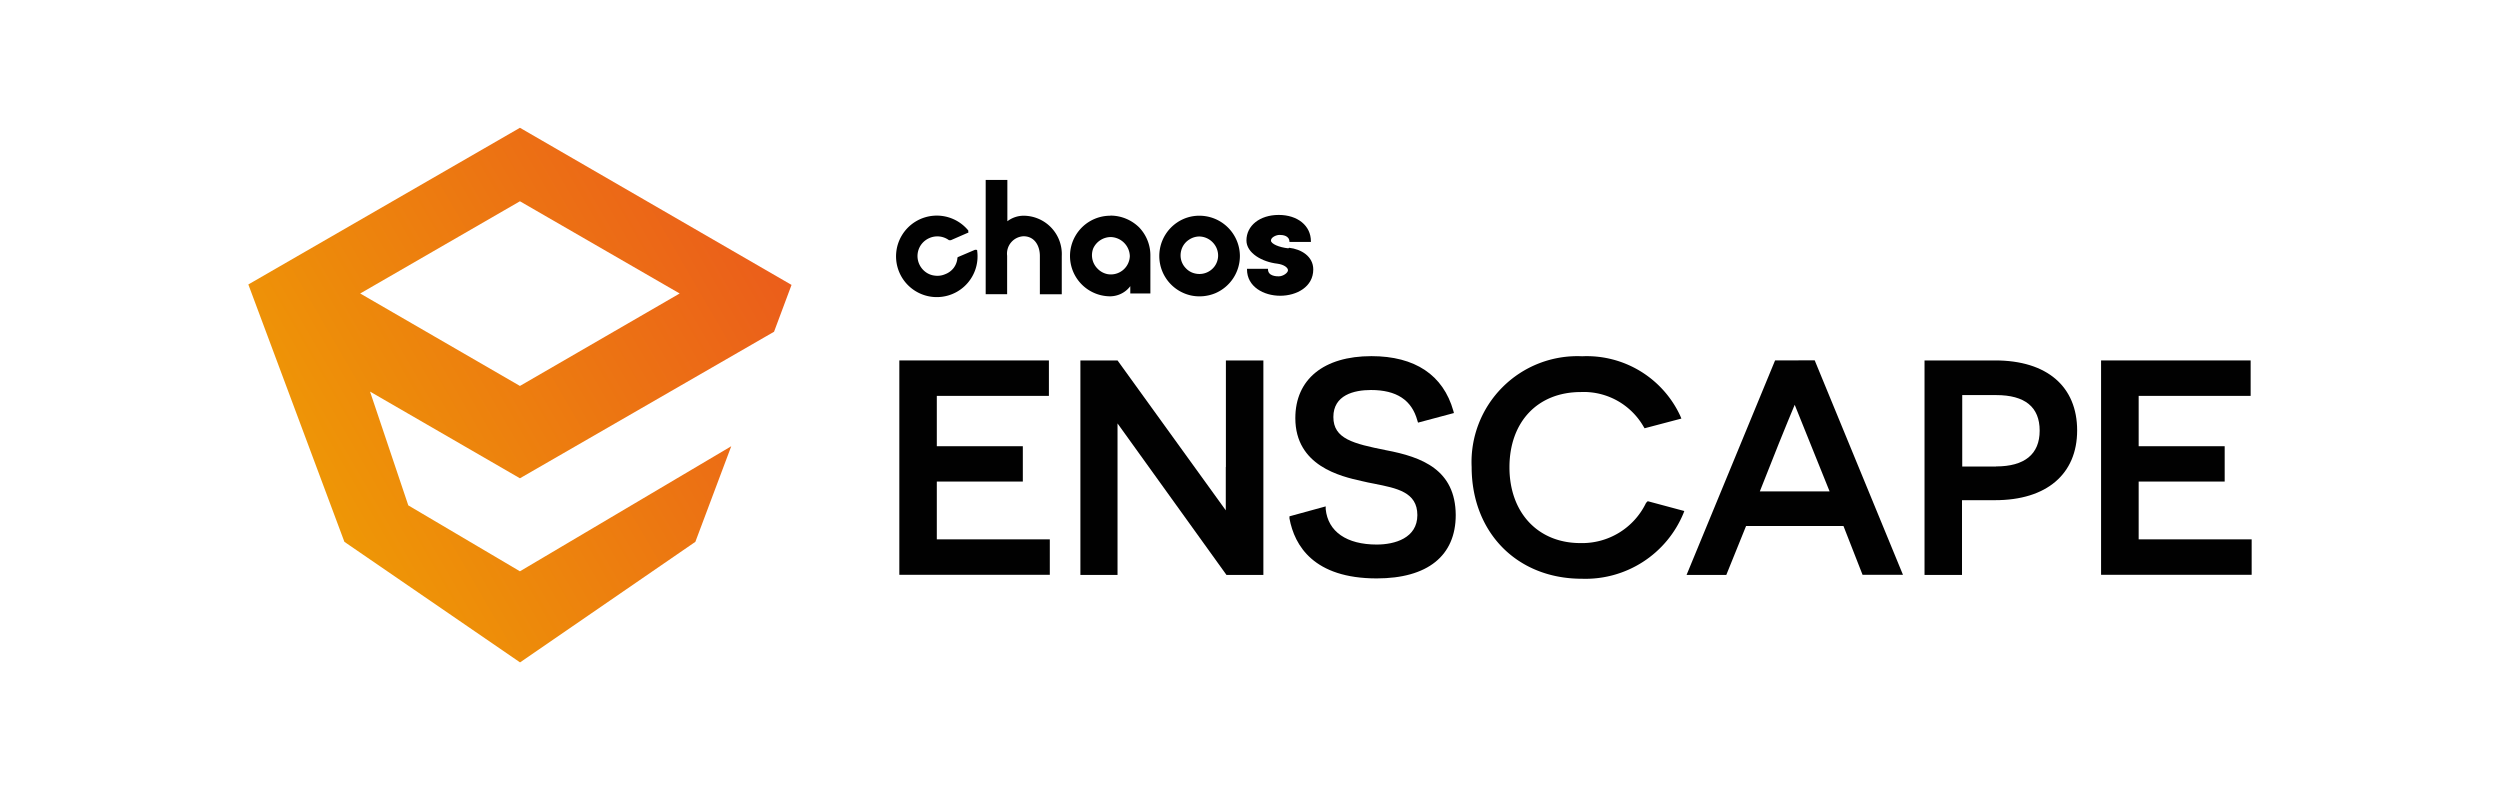
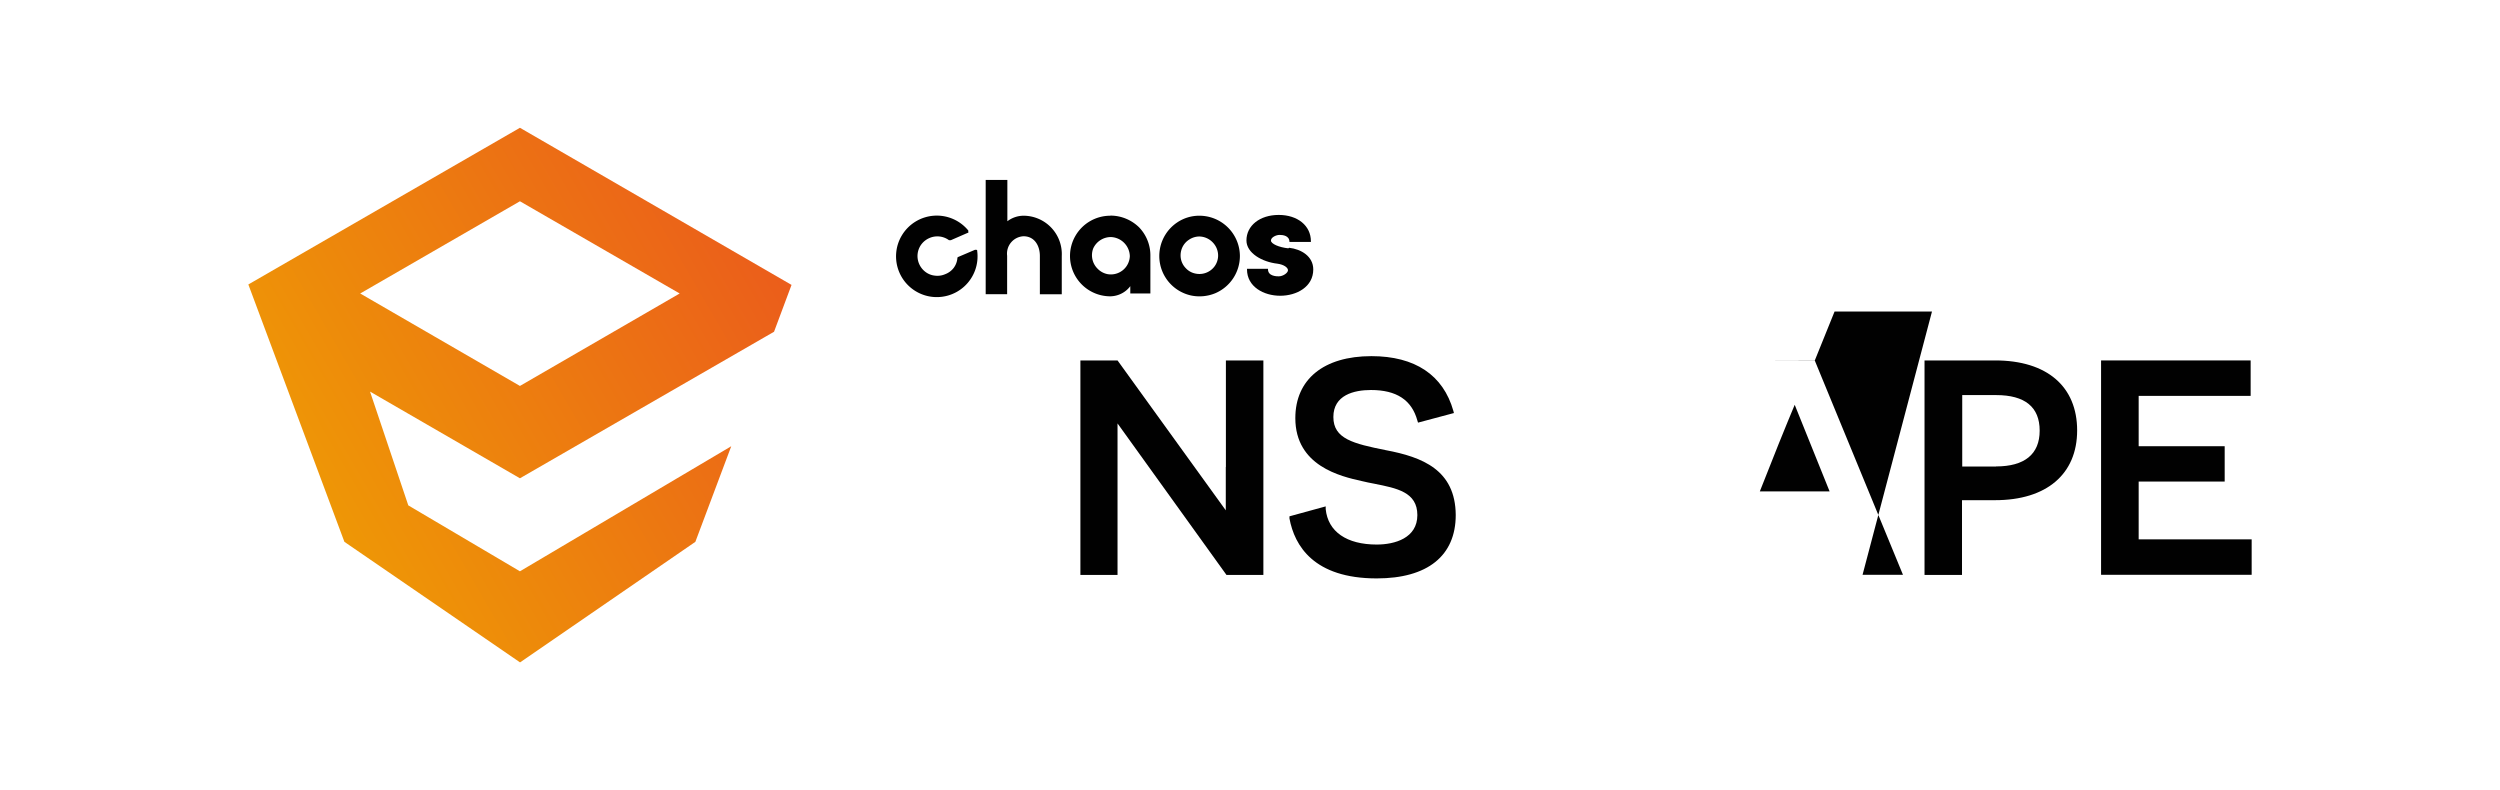
<svg xmlns="http://www.w3.org/2000/svg" viewBox="0 0 221.47 70">
  <defs>
    <linearGradient id="b546984d-f811-4ac4-b5eb-379a6b73d075" x1="118.19" y1="123.97" x2="119.32" y2="123.97" gradientTransform="matrix(-34.98, 20.2, 20.2, 34.98, 1698.93, -6701.96)" gradientUnits="userSpaceOnUse">
      <stop offset="0" stop-color="#eb5d1b" />
      <stop offset="0.01" stop-color="#eb5d1b" />
      <stop offset="1" stop-color="#ee9606" />
    </linearGradient>
  </defs>
  <g id="b5e3e718-9849-4309-8b10-2b2595db7e61" data-name="Enscape">
    <path d="M114.13,22c-.83-.09-1.54-.4-1.54-.69s.47-.5.76-.5.88.06.88.62v0l0,0,0,0h1.84l.06,0,0-.06c0-1.37-1.17-2.33-2.85-2.33s-2.86.95-2.86,2.26c0,1.13,1.41,1.91,2.75,2.06.58.08.93.35.93.58s-.43.54-.82.54c-.16,0-.95,0-.95-.62l0-.05,0,0h-1.86l0,0v.06c0,1.53,1.48,2.33,2.94,2.33s2.93-.79,2.93-2.33c0-1.17-1.08-1.8-2.14-1.92" fill="#010101" />
    <path d="M90.69,19.11a2.39,2.39,0,0,0-1.45.49V16l0-.06-.06,0H87.38l-.06,0,0,.06V26l0,.06.06,0h1.78l.06,0,0-.06V22.66a1.54,1.54,0,0,1,1.45-1.73c1,0,1.45.87,1.45,1.74V26l0,.07.07,0H94l.06,0,0-.07V22.68A3.4,3.4,0,0,0,90.69,19.11Z" fill="#010101" />
    <path d="M100.09,22.68a1.68,1.68,0,0,1-2,1.6,1.67,1.67,0,0,1-.85-.47A1.68,1.68,0,0,1,96.85,22a1.72,1.72,0,0,1,1.55-1,1.74,1.74,0,0,1,1.69,1.74Zm-1.73-3.57a3.57,3.57,0,1,0,0,7.14,2.27,2.27,0,0,0,1-.25,2.2,2.2,0,0,0,.77-.65V26l0,0h1.72l.06,0,0-.06V22.68a3.58,3.58,0,0,0-1-2.54,3.66,3.66,0,0,0-1.17-.77,3.6,3.6,0,0,0-1.37-.27" fill="#010101" />
    <path d="M107.91,22.68a1.63,1.63,0,0,1-.31.91,1.67,1.67,0,0,1-1.72.64,1.57,1.57,0,0,1-.83-.47,1.62,1.62,0,0,1-.44-.85,1.72,1.72,0,0,1,.11-.95,1.63,1.63,0,0,1,.62-.73,1.65,1.65,0,0,1,.91-.28,1.69,1.69,0,0,1,1.19.53A1.67,1.67,0,0,1,107.91,22.68Zm-1.66-3.57a3.49,3.49,0,0,0-2,.62,3.58,3.58,0,0,0,1.33,6.46,3.66,3.66,0,0,0,2.07-.21,3.59,3.59,0,0,0,2.19-3.3,3.59,3.59,0,0,0-3.61-3.57Z" fill="#010101" />
    <path d="M83.73,24.29a1.7,1.7,0,0,1-.89.13A1.66,1.66,0,0,1,82,24.1a1.78,1.78,0,0,1-.57-.71,1.74,1.74,0,0,1,.19-1.74,1.77,1.77,0,0,1,.71-.56,1.74,1.74,0,0,1,1.74.19l.08,0h.08l1.49-.65.06,0,0-.07v-.07l0-.07a3.61,3.61,0,1,0,.79,1.83l0-.07-.06-.05-.07,0-.07,0-1.5.64-.06.06,0,.08a1.68,1.68,0,0,1-.33.83A1.7,1.7,0,0,1,83.73,24.29Z" fill="#010101" />
-     <polygon points="82.99 42.66 90.61 42.66 90.61 39.53 82.99 39.53 82.99 35.07 92.92 35.07 92.92 31.93 79.67 31.93 79.67 50.92 93 50.92 93 47.78 82.99 47.78 82.99 42.66" fill="#010101" />
    <path d="M108.59,41.37c0,1.1,0,2.45,0,3.84L99,31.93H95.71v19H99V41.51c0-1.55,0-3,0-4l9.65,13.42h3.27v-19h-3.32v9.44Z" fill="#010101" />
    <path d="M122.77,39.88c-2.88-.58-4.65-1-4.65-2.94s1.82-2.39,3.33-2.39c2.26,0,3.61.88,4.11,2.7l.06.19,3.18-.85-.05-.19c-.9-3.18-3.4-4.85-7.26-4.85-4.22,0-6.74,2.05-6.74,5.49,0,4.23,4,5.16,5.9,5.58.35.09.73.16,1.09.23,2,.4,3.82.74,3.82,2.78s-2,2.61-3.6,2.61c-2.66,0-4.32-1.14-4.52-3.14l0-.24-3.21.88,0,.19c.45,2.42,2.16,5.31,7.73,5.31,4.5,0,7-2,7-5.62C128.93,41.62,126,40.49,122.77,39.88Z" fill="#010101" />
-     <path d="M145.82,44.55A6.28,6.28,0,0,1,140,48.11c-3.76,0-6.28-2.7-6.28-6.71s2.48-6.67,6.33-6.67a6.1,6.1,0,0,1,3.21.76,6.16,6.16,0,0,1,2.35,2.32l.08.13,3.26-.86-.09-.22a9.13,9.13,0,0,0-8.7-5.3,9.38,9.38,0,0,0-9.79,9.81c0,5.78,4,9.9,9.76,9.9a9.39,9.39,0,0,0,9-5.79l.08-.21-3.24-.87Z" fill="#010101" />
-     <path d="M157.25,31.93l-7.84,19h3.52l1.75-4.33h8.63L165,50.92h3.58l-7.82-19Zm4.83,11.6H155.9l1.67-4.21c.53-1.32,1.15-2.82,1.42-3.46.19.46.56,1.38.89,2.21Z" fill="#010101" />
+     <path d="M157.25,31.93h3.52l1.75-4.33h8.63L165,50.92h3.58l-7.82-19Zm4.83,11.6H155.9l1.67-4.21c.53-1.32,1.15-2.82,1.42-3.46.19.46.56,1.38.89,2.21Z" fill="#010101" />
    <path d="M176.75,31.93h-6.26v19h3.32V44.31h2.94c4.55,0,7.26-2.31,7.26-6.18S181.36,31.93,176.75,31.93Zm.08,9.4h-3V35h3c2.56,0,3.86,1.06,3.86,3.15s-1.34,3.17-3.86,3.17Z" fill="#010101" />
    <polygon points="189.46 47.78 189.46 42.66 197.08 42.66 197.08 39.53 189.46 39.53 189.46 35.07 199.38 35.07 199.38 31.93 186.13 31.93 186.13 50.92 199.47 50.92 199.47 47.78 189.46 47.78" fill="#010101" />
    <path d="M46.06,11.32,22,25.2,30.51,48,46.07,58.68,61.6,48l3.18-8.47L46.06,50.61l-9.89-5.84L32.78,34.69l13.28,7.68L67.84,29.81l.73-.42,1.55-4.15Zm0,22.87L31.91,26l14.15-8.17L60.21,26Z" fill="url(#b546984d-f811-4ac4-b5eb-379a6b73d075)" />
  </g>
</svg>